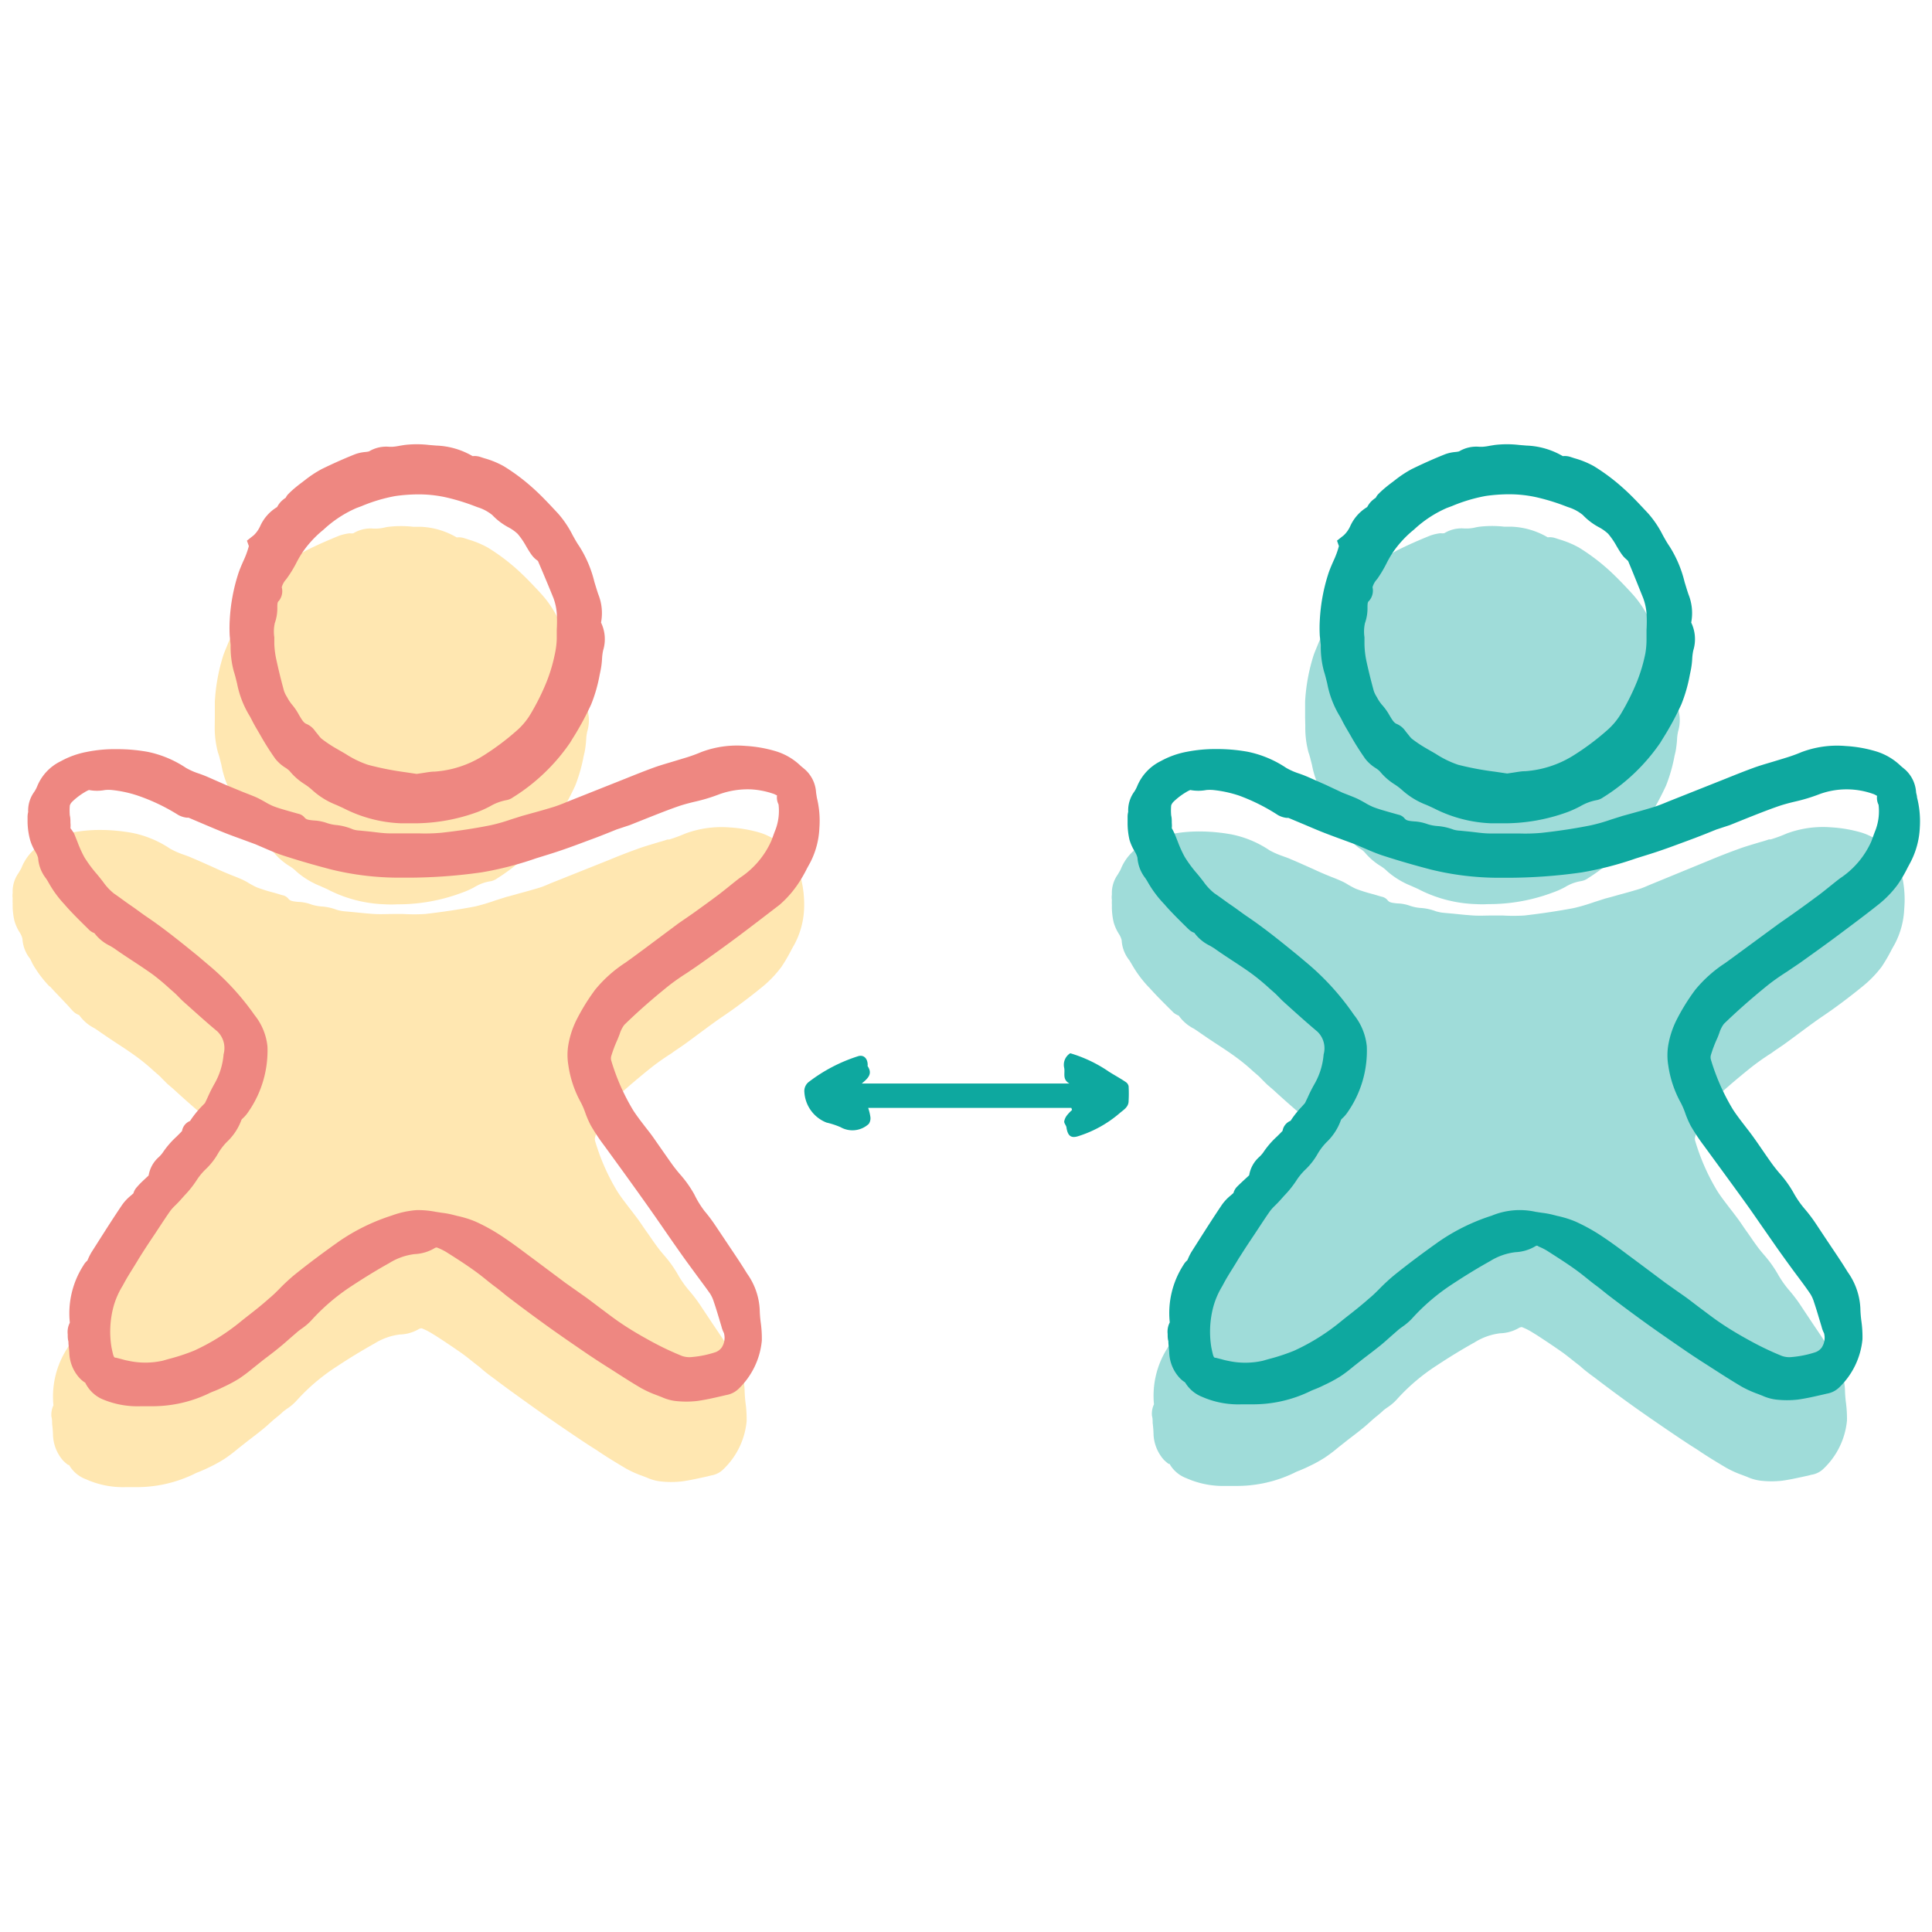
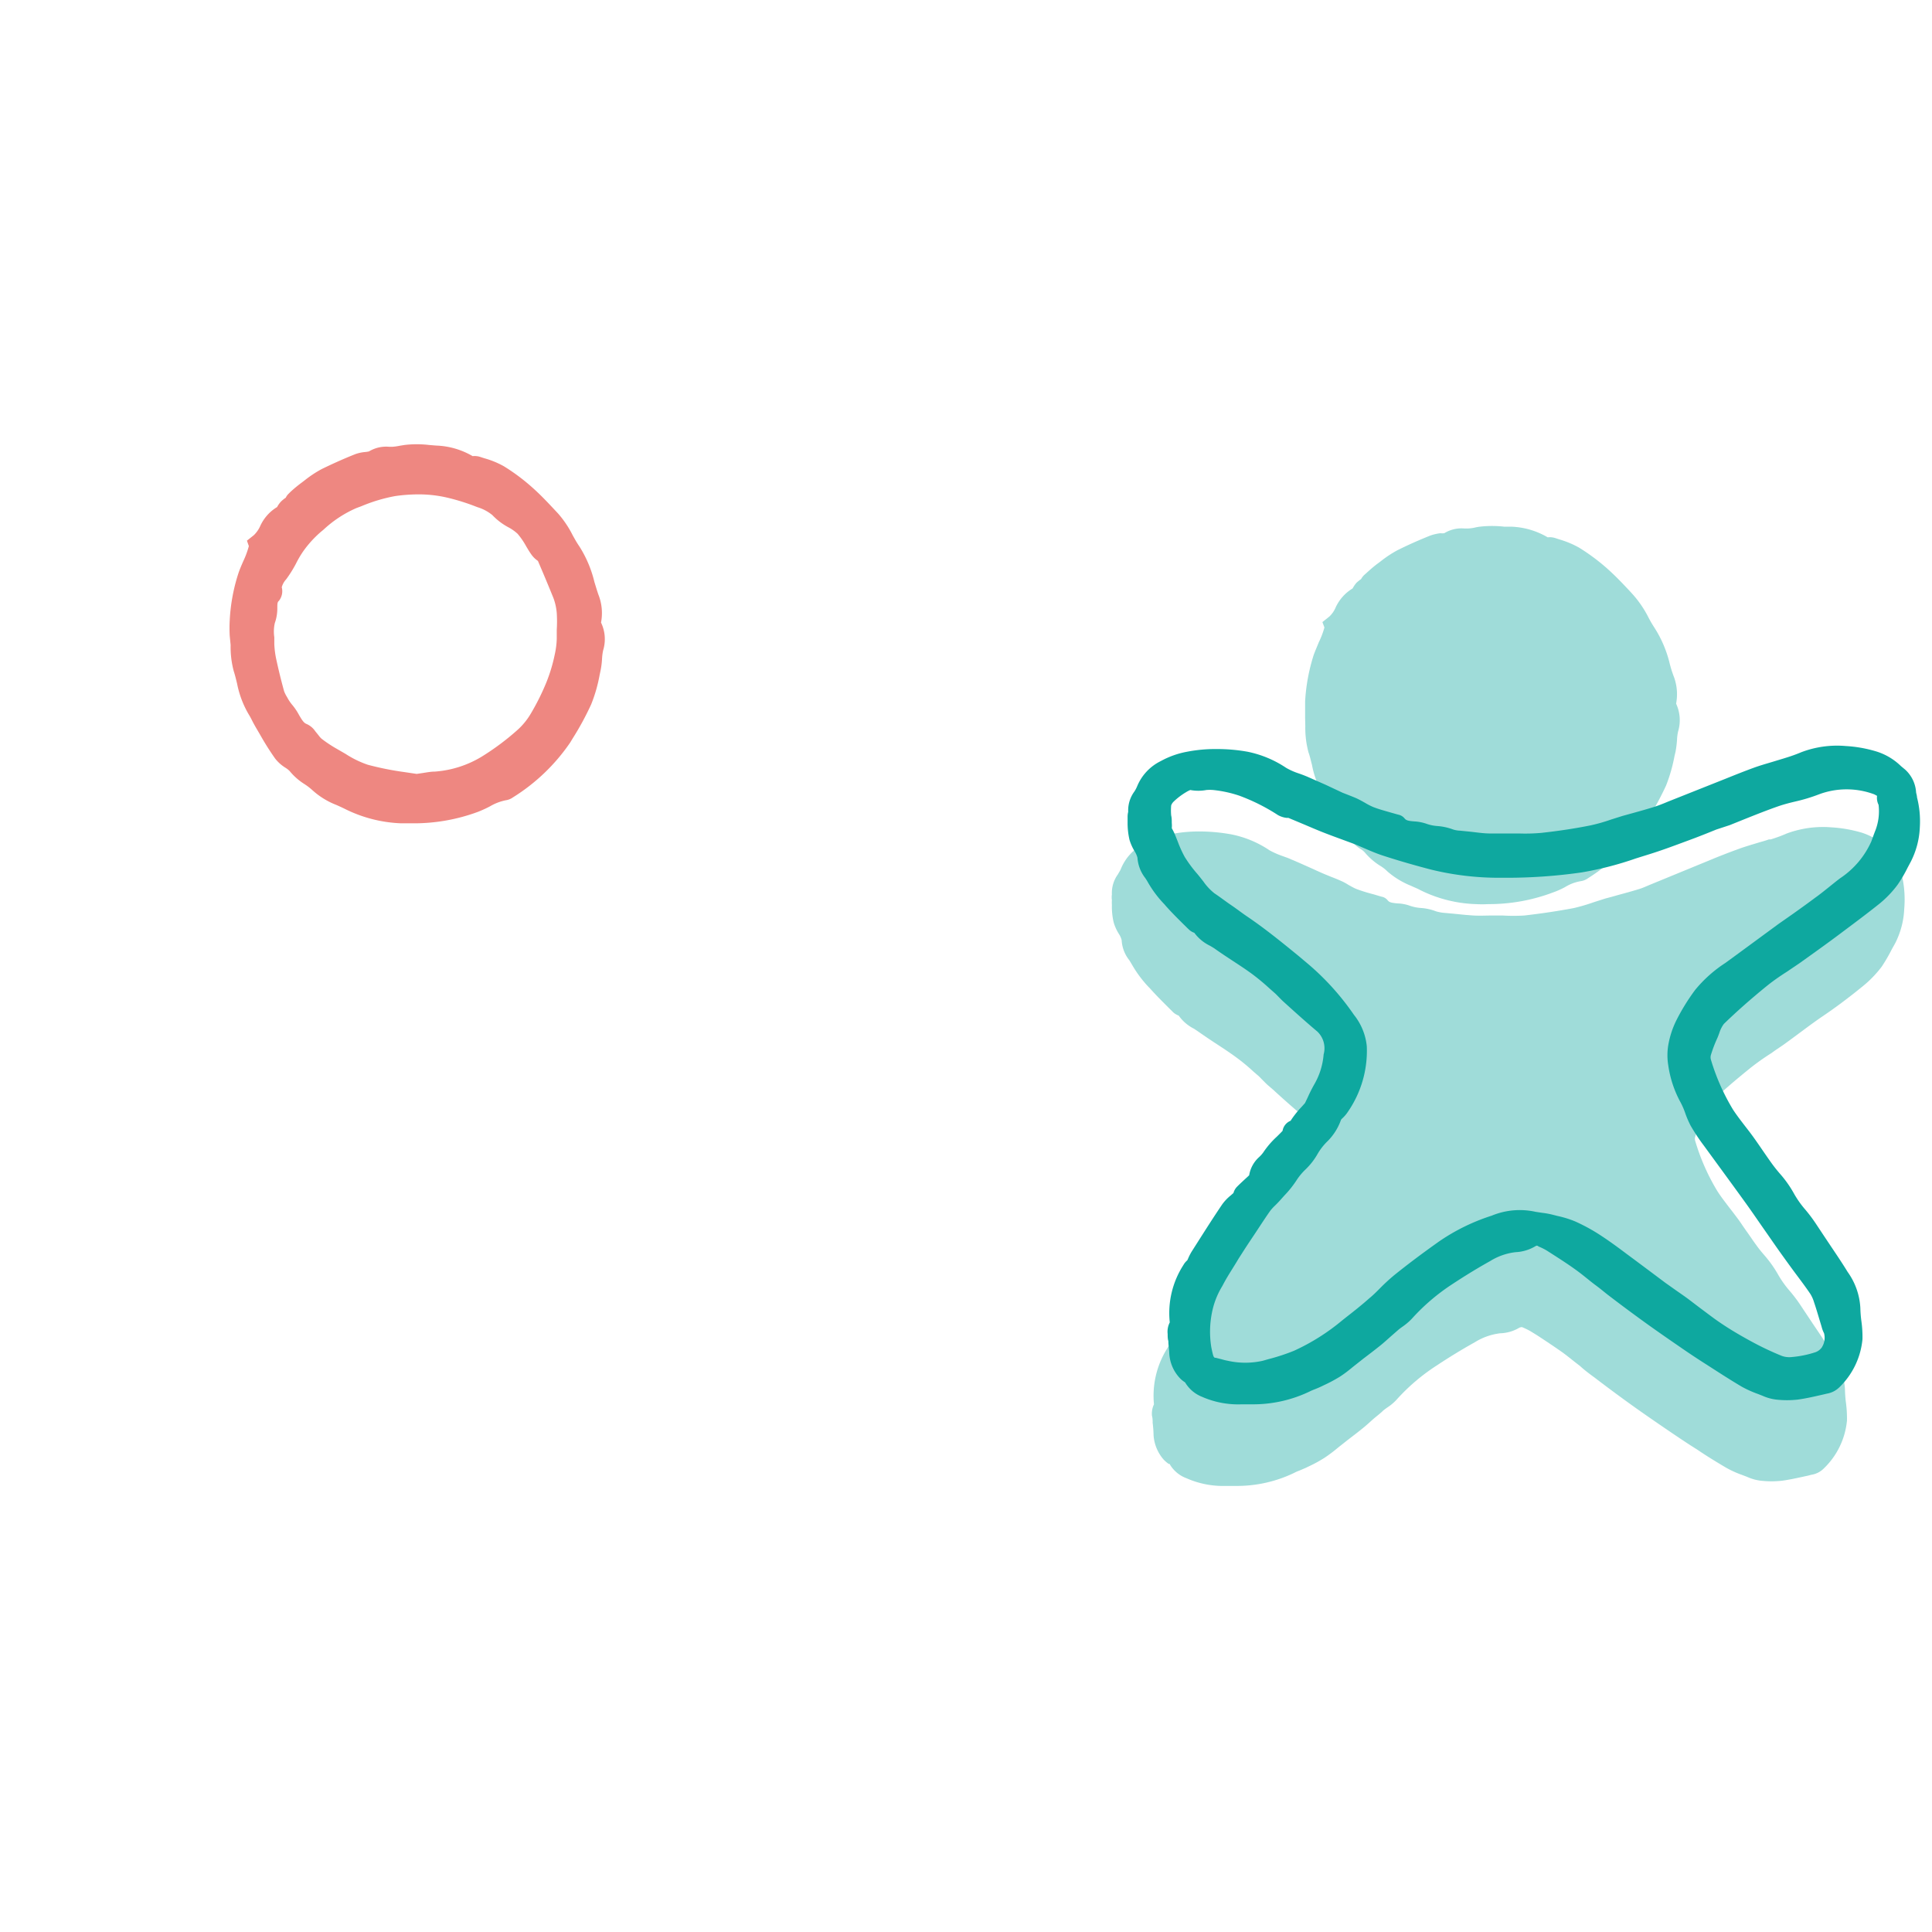
<svg xmlns="http://www.w3.org/2000/svg" id="Layer_1" data-name="Layer 1" viewBox="0 0 192 192">
  <defs>
    <style>.cls-1{fill:#ffcc5c;opacity:0.48;}.cls-2{fill:#ee8781;}.cls-3{opacity:0.4;}.cls-4{fill:#0ea89f;}</style>
  </defs>
  <title>Artboard 25 copy 3</title>
-   <path class="cls-1" d="M21.35,71.3c0-.5,0-1,0-1.56a18.49,18.49,0,0,1,.86-4.67c.16-.43.34-.84.5-1.24a8.48,8.48,0,0,0,.56-1.47l-.2-.54.68-.54a2.64,2.64,0,0,0,.63-.9A4.3,4.3,0,0,1,26,58.49a3.11,3.11,0,0,1,.38-.56,5.91,5.91,0,0,1,.47-.38,1.49,1.49,0,0,1,.32-.41c.38-.34.84-.77,1.33-1.13l.27-.2a11.29,11.29,0,0,1,1.67-1.11c1-.5,2-.95,3.29-1.47a4.89,4.89,0,0,1,1-.23,1.63,1.63,0,0,0,.38,0,3.29,3.29,0,0,1,2-.47h.34a3.72,3.72,0,0,0,.7-.09,3.82,3.82,0,0,1,.5-.09,10.74,10.74,0,0,1,2.41,0c.25,0,.5,0,.72,0a7.7,7.7,0,0,1,3.61,1.06,1.73,1.73,0,0,1,.74.07l.43.14a9.36,9.36,0,0,1,1.94.81,20.32,20.32,0,0,1,2.8,2.08c.81.72,1.56,1.51,2.28,2.28l.29.32a10.65,10.65,0,0,1,1.47,2.14A11.3,11.3,0,0,0,56,62.39a11.62,11.62,0,0,1,1.51,3.52,11.3,11.3,0,0,0,.38,1.24,5,5,0,0,1,.27,2.8,3.88,3.88,0,0,1,.2,2.75,4.65,4.65,0,0,0-.11.86,10.9,10.9,0,0,1-.14,1.13l-.11.47a15.91,15.91,0,0,1-.84,2.93,28.71,28.71,0,0,1-1.85,3.39l-.25.38a19.47,19.47,0,0,1-5.66,5.44,1.66,1.66,0,0,1-.72.29,4.29,4.29,0,0,0-1.56.59,8.37,8.37,0,0,1-1.22.54,18,18,0,0,1-6.41,1.15,11,11,0,0,1-1.22,0,13.32,13.32,0,0,1-5.55-1.4c-.29-.16-.59-.27-.88-.41a8.27,8.27,0,0,1-2.35-1.42,3.83,3.83,0,0,0-.79-.61,6.53,6.53,0,0,1-1.49-1.31,1.87,1.87,0,0,0-.43-.34,4.12,4.12,0,0,1-1-.9c-.56-.77-1-1.58-1.51-2.37l-.45-.77-.34-.63c-.11-.2-.2-.41-.34-.61A9.22,9.22,0,0,1,22,76c-.11-.41-.2-.84-.34-1.22a9.39,9.39,0,0,1-.32-2.6Z" />
-   <path class="cls-1" d="M79.91,90.33a8.26,8.26,0,0,1-.9,3.41l-.34.61a16.78,16.78,0,0,1-1,1.72A11.1,11.1,0,0,1,75.85,98c-1.35,1.11-2.8,2.19-4,3s-2.6,1.9-3.88,2.82c-.41.29-.84.56-1.24.86a24.25,24.25,0,0,0-2.08,1.47c-1.56,1.26-3,2.48-4.22,3.72a2.93,2.93,0,0,0-.45.93c-.07.18-.14.36-.2.52a9.83,9.83,0,0,0-.63,1.67.7.7,0,0,0,0,.43,21.14,21.14,0,0,0,2.21,5c.36.56.77,1.08,1.2,1.65.27.34.54.7.81,1.06s.59.86.9,1.29.65.95,1,1.42c.23.32.47.61.72.9a11.7,11.7,0,0,1,1.42,2,10.21,10.21,0,0,0,1.13,1.58,15.16,15.16,0,0,1,1,1.31c.45.68.9,1.35,1.33,2,.65.95,1.29,1.92,1.9,2.89A6.83,6.83,0,0,1,74,138.15a12.36,12.36,0,0,0,.09,1.26,12,12,0,0,1,.11,1.83,7.58,7.58,0,0,1-2.3,4.76,2.19,2.19,0,0,1-1.24.63l-.34.09c-.84.18-1.69.38-2.55.5a9.47,9.47,0,0,1-2.14,0,4.56,4.56,0,0,1-1.35-.38l-.47-.18a10,10,0,0,1-1.6-.72c-1-.59-2-1.2-2.89-1.81l-.68-.43c-.77-.5-1.51-1-2.26-1.51-1.26-.86-2.44-1.67-3.61-2.51S50.3,137.92,49.1,137c-.5-.36-1-.74-1.42-1.13-.63-.47-1.24-1-1.87-1.44s-1.62-1.11-2.41-1.62l-.52-.32a5.88,5.88,0,0,0-.84-.43c-.14-.07-.18-.07-.38,0a3.93,3.93,0,0,1-1.92.56,6.18,6.18,0,0,0-2.53.9c-1.22.68-2.44,1.42-3.77,2.3a19.74,19.74,0,0,0-4,3.41,4.89,4.89,0,0,1-.95.79c-.14.11-.29.2-.43.34s-.47.41-.72.61-.7.63-1.06.93c-.54.45-1.11.88-1.67,1.31l-1,.79a14.37,14.37,0,0,1-1.33,1,13.59,13.59,0,0,1-1.58.86l-.29.14-.63.27a3.6,3.6,0,0,0-.52.23,13.11,13.11,0,0,1-5.66,1.29l-1.11,0A9,9,0,0,1,8.53,147a3.21,3.21,0,0,1-1.67-1.42s-.07,0-.09,0a3.67,3.67,0,0,1-.5-.43,4.08,4.08,0,0,1-1-2.44,11.07,11.07,0,0,0-.09-1.2c0-.23,0-.47-.07-.72a2.18,2.18,0,0,1,.2-1.13A8.83,8.83,0,0,1,6.68,134a1.81,1.81,0,0,1,.36-.47l.09-.16a6.68,6.68,0,0,1,.34-.7l.5-.77c.81-1.29,1.67-2.64,2.55-3.93a4.12,4.12,0,0,1,.86-.9,2.56,2.56,0,0,0,.25-.25,1.6,1.6,0,0,1,.36-.61c.34-.34.7-.68,1.06-1l.16-.14a3,3,0,0,1,1-1.81,6,6,0,0,0,.41-.45A8.35,8.35,0,0,1,16,121.18a7.17,7.17,0,0,0,.59-.59v0a1.29,1.29,0,0,1,.81-1s0,0,0,0l.09-.18a11.15,11.15,0,0,1,1-1.22l.34-.36c.09-.18.16-.36.25-.54.23-.47.45-.95.72-1.42a7.15,7.15,0,0,0,.88-2.89,2.23,2.23,0,0,0-.63-2.26c-.95-.81-1.87-1.62-2.78-2.46l-.65-.56-.47-.47c-.11-.11-.23-.25-.36-.36l-.52-.45a18.6,18.6,0,0,0-1.67-1.38c-.61-.45-1.26-.88-1.92-1.31s-1.22-.81-1.81-1.22l-.47-.32a4.12,4.12,0,0,1-1.53-1.31,1.69,1.69,0,0,1-.54-.32l-.14-.14C6.47,99.6,5.71,98.86,5,98.07L4.89,98a11.51,11.51,0,0,1-1.65-2.21L3,95.29a3.5,3.5,0,0,1-.77-2,2,2,0,0,0-.29-.65,4.54,4.54,0,0,1-.5-1.11,6.7,6.7,0,0,1-.18-1.74,3.65,3.65,0,0,1,0-.5,1.78,1.78,0,0,1,0-.54.08.08,0,0,1,0,0,3.15,3.15,0,0,1,.59-2c.11-.2.23-.38.29-.52a4.85,4.85,0,0,1,2.35-2.55,8.91,8.91,0,0,1,2.62-.93,14.59,14.59,0,0,1,2.93-.27,18,18,0,0,1,3.09.29,10.4,10.4,0,0,1,3.79,1.58,8.19,8.19,0,0,0,1.26.56c.29.11.59.2.88.34.61.25,1.2.52,1.81.79s1.08.5,1.62.72l.61.25c.29.11.59.23.88.36a5,5,0,0,1,.77.41c.29.16.56.32.84.43a16.61,16.61,0,0,0,1.69.52l.77.23a1,1,0,0,1,.63.38c.16.18.34.23.95.29a4,4,0,0,1,1.29.25,4.23,4.23,0,0,0,1,.2,5.24,5.24,0,0,1,1.56.34,4.29,4.29,0,0,0,.7.14l1,.09c.68.07,1.35.14,2,.18s1.31,0,2.05,0h.84a17.43,17.43,0,0,0,2.19,0c1.74-.2,3.39-.45,4.92-.74a19.35,19.35,0,0,0,2-.59l1.13-.36c.43-.11.86-.23,1.31-.36.61-.16,1.24-.34,1.85-.52s.9-.34,1.35-.52l5.71-2.28q1.39-.58,2.78-1.08c.61-.23,1.26-.41,1.9-.61.36-.11.74-.2,1.11-.34l.18,0a14.8,14.8,0,0,0,1.6-.59,10.34,10.34,0,0,1,4.42-.61,13.55,13.55,0,0,1,3,.52,6.31,6.31,0,0,1,2.48,1.47l.41.36a3.3,3.3,0,0,1,1.11,2.26,3.22,3.22,0,0,0,.09.5A10.71,10.71,0,0,1,79.91,90.33Z" />
-   <path class="cls-2" d="M81.1,78.75A3.33,3.33,0,0,0,80,76.47l-.42-.35a6.09,6.09,0,0,0-2.47-1.46,13,13,0,0,0-3-.53,10,10,0,0,0-4.42.61,15.82,15.82,0,0,1-1.61.58l-.17.05-1.12.34c-.63.19-1.27.37-1.89.6-.93.34-1.85.71-2.77,1.08l-5.71,2.27c-.45.19-.9.37-1.36.52-.62.19-1.24.37-1.86.54l-1.3.36-1.14.36a17.1,17.1,0,0,1-2,.57c-1.53.31-3.18.56-4.91.75a17.79,17.79,0,0,1-2.21.06h-.83c-.73,0-1.39,0-2.05,0s-1.35-.11-2-.18l-1-.1a2.48,2.48,0,0,1-.69-.12A5.64,5.64,0,0,0,33.51,82a4.08,4.08,0,0,1-1-.2,4.44,4.44,0,0,0-1.29-.26c-.6-.05-.79-.1-.95-.29a1.07,1.07,0,0,0-.63-.38l-.78-.22c-.59-.17-1.15-.32-1.69-.53a6.23,6.23,0,0,1-.84-.43c-.25-.14-.5-.28-.75-.4s-.59-.25-.89-.37l-.59-.23L22.43,78l-1.82-.8c-.28-.12-.57-.23-.86-.33a6.67,6.67,0,0,1-1.27-.56,10.71,10.71,0,0,0-3.79-1.59,17,17,0,0,0-3.11-.27,13.89,13.89,0,0,0-2.94.27,8.63,8.63,0,0,0-2.6.93,4.77,4.77,0,0,0-2.36,2.53,3,3,0,0,1-.28.52,3.15,3.15,0,0,0-.6,2v0a2,2,0,0,0-.06.55c0,.16,0,.33,0,.5A7.34,7.34,0,0,0,3,83.5a4.93,4.93,0,0,0,.49,1.1,2.36,2.36,0,0,1,.3.67,3.68,3.68,0,0,0,.76,2,4.65,4.65,0,0,1,.27.43A10.92,10.92,0,0,0,6.43,89.9l.1.12c.71.8,1.48,1.55,2.22,2.28l.11.11a1.39,1.39,0,0,0,.52.32A4.22,4.22,0,0,0,10.94,94c.16.1.33.19.48.3.59.42,1.2.82,1.81,1.22s1.29.85,1.92,1.3a21.59,21.59,0,0,1,1.67,1.39l.51.45c.13.11.25.24.37.36s.3.31.46.46l.65.58c.92.82,1.84,1.65,2.79,2.44a2.3,2.3,0,0,1,.62,2.27,7,7,0,0,1-.87,2.87,15.21,15.21,0,0,0-.72,1.43l-.26.55L20,110a9.94,9.94,0,0,0-1,1.23l-.11.17,0,0a1.29,1.29,0,0,0-.8,1v0c-.18.2-.38.39-.57.58a8.66,8.66,0,0,0-1.35,1.57,3,3,0,0,1-.4.45,3.1,3.1,0,0,0-1,1.82l-.16.15c-.35.33-.71.65-1,1a1.43,1.43,0,0,0-.35.62l-.26.23a4.62,4.62,0,0,0-.85.9c-.88,1.3-1.73,2.64-2.55,3.93l-.49.77a5.36,5.36,0,0,0-.35.68l-.08.18a1.66,1.66,0,0,0-.38.46,8.82,8.82,0,0,0-1.36,5.71,2,2,0,0,0-.21,1.14c0,.24,0,.49.07.73,0,.4.08.8.09,1.19a3.9,3.9,0,0,0,1,2.42,2.57,2.57,0,0,0,.5.43l.08.05A3.44,3.44,0,0,0,10.06,139a8.94,8.94,0,0,0,3.94.75l1.09,0a13,13,0,0,0,5.66-1.27c.17-.09.35-.16.53-.23s.42-.17.63-.27l.29-.14a14.58,14.58,0,0,0,1.57-.84,16.46,16.46,0,0,0,1.33-1l1-.8c.56-.43,1.13-.85,1.67-1.3.36-.29.71-.6,1.06-.91l.73-.63c.13-.11.28-.22.42-.32a5.82,5.82,0,0,0,.94-.8,20.44,20.44,0,0,1,4-3.42c1.32-.87,2.55-1.62,3.77-2.3a6.11,6.11,0,0,1,2.53-.89,4.2,4.2,0,0,0,1.92-.56c.19-.12.25-.11.39-.05a5.56,5.56,0,0,1,.84.42l.49.31c.82.52,1.66,1.07,2.44,1.64s1.25,1,1.86,1.45.94.76,1.42,1.12q1.82,1.39,3.68,2.73c1.19.86,2.4,1.69,3.61,2.52q1.12.77,2.27,1.5l.68.43c.93.6,1.89,1.22,2.88,1.8a10.75,10.75,0,0,0,1.62.73l.46.18a4.6,4.6,0,0,0,1.35.38,9.62,9.62,0,0,0,2.14,0c.87-.12,1.73-.32,2.55-.51l.34-.08a2.33,2.33,0,0,0,1.26-.64,7.63,7.63,0,0,0,2.29-4.77,11.37,11.37,0,0,0-.11-1.81,11.75,11.75,0,0,1-.1-1.27,6.73,6.73,0,0,0-1.26-3.59c-.61-1-1.24-1.92-1.88-2.88-.45-.67-.9-1.35-1.34-2a14.89,14.89,0,0,0-1-1.32A9.65,9.65,0,0,1,69,118.7a11.13,11.13,0,0,0-1.42-2c-.25-.29-.49-.59-.72-.9-.34-.47-.67-.95-1-1.42s-.6-.86-.9-1.29-.53-.71-.81-1.07c-.43-.56-.84-1.09-1.2-1.64a21.25,21.25,0,0,1-2.21-5,.81.81,0,0,1,0-.41,13.14,13.14,0,0,1,.63-1.67c.07-.17.14-.35.21-.53a3,3,0,0,1,.46-.92c1.27-1.24,2.65-2.46,4.22-3.73.64-.52,1.33-1,2.07-1.47.41-.28.83-.56,1.24-.85,1.31-.93,2.61-1.86,3.89-2.82s2.63-2,4-3.05A10.48,10.48,0,0,0,79.2,88a13.33,13.33,0,0,0,1-1.7l.34-.62a8.25,8.25,0,0,0,.89-3.4,9.56,9.56,0,0,0-.25-3C81.15,79.08,81.12,78.91,81.1,78.75Zm-9.34,55.11a1.35,1.35,0,0,1-.63.51,10.22,10.22,0,0,1-2.36.49,2.23,2.23,0,0,1-1-.11,29.18,29.18,0,0,1-3-1.42c-1.2-.65-2.22-1.26-3.1-1.86-.67-.45-1.3-.94-2-1.46l-1.22-.92c-.38-.28-.78-.55-1.17-.83l-1.09-.77-1.66-1.24-1.47-1.1-.69-.51c-.81-.61-1.65-1.23-2.53-1.81a18.25,18.25,0,0,0-2.63-1.45,10.12,10.12,0,0,0-1.75-.54l-.51-.13a8,8,0,0,0-1-.18l-.65-.1a9,9,0,0,0-1.9-.17,9.06,9.06,0,0,0-2.47.54,19.9,19.9,0,0,0-5.23,2.56c-1.65,1.17-3.12,2.27-4.47,3.36a18.85,18.85,0,0,0-1.49,1.39c-.32.32-.63.63-1,.93-.72.65-1.5,1.26-2.26,1.85l-.43.34a21.1,21.1,0,0,1-4.77,3,20.11,20.11,0,0,1-2.53.83l-.56.16a7.92,7.92,0,0,1-3.49,0,5.18,5.18,0,0,1-.58-.14l-.58-.15c-.21,0-.25-.05-.41-.8l-.05-.24a9.61,9.61,0,0,1,.19-4,8,8,0,0,1,.91-2.1l.16-.29c.44-.82,1-1.64,1.46-2.43l.29-.46c.41-.65.83-1.28,1.26-1.92l.6-.91c.33-.5.66-1,1-1.48a4.86,4.86,0,0,1,.48-.52c.17-.17.33-.33.49-.51l.42-.47a10.2,10.2,0,0,0,1.28-1.63,6.22,6.22,0,0,1,.85-1,6.73,6.73,0,0,0,1.2-1.54,5.85,5.85,0,0,1,.88-1.15A5.67,5.67,0,0,0,24,111.28a1.31,1.31,0,0,1,.17-.18,3.27,3.27,0,0,0,.47-.55A10.67,10.67,0,0,0,26.58,104a5.92,5.92,0,0,0-1.28-3.12,25.71,25.71,0,0,0-4.66-5.05l-1-.85c-1.63-1.32-3.31-2.69-5.09-3.89-.53-.36-1-.73-1.56-1.11s-1.1-.8-1.66-1.18a5.51,5.51,0,0,1-1.09-1.17l-.37-.47-.23-.28a12.72,12.72,0,0,1-1.26-1.7,11.34,11.34,0,0,1-.68-1.51c-.12-.29-.23-.59-.36-.88A4.89,4.89,0,0,0,7,82.31a2.72,2.72,0,0,0,0-.53c0-.25,0-.49-.06-.74a5.58,5.58,0,0,1,0-1,1,1,0,0,1,.25-.38,6.62,6.62,0,0,1,1.24-.94,2.59,2.59,0,0,1,.41-.21,4.24,4.24,0,0,0,1.6,0,3.6,3.6,0,0,1,.67,0,11.93,11.93,0,0,1,2.59.56,19.33,19.33,0,0,1,4,1.91,2.3,2.3,0,0,0,.86.28l.18,0,1.6.68c.66.28,1.32.56,2,.83s1.14.43,1.71.64l1.33.49,1,.43c.58.25,1.19.51,1.82.71,1.39.45,2.92.9,4.68,1.36a28.39,28.39,0,0,0,7.09.82,52.08,52.08,0,0,0,7.91-.53,33.1,33.1,0,0,0,5.39-1.39l1.29-.4c1.33-.41,2.65-.9,3.92-1.38l.68-.25c.71-.27,1.41-.55,2.12-.84L62.58,82l1.33-.53c1.16-.46,2.35-.94,3.53-1.35.53-.18,1.07-.32,1.66-.46a16.81,16.81,0,0,0,2.34-.71,8.34,8.34,0,0,1,3.27-.5,8.24,8.24,0,0,1,2.22.46l.29.14a1.53,1.53,0,0,0,.15.89,5.35,5.35,0,0,1-.3,2.51c-.09.22-.17.44-.25.66s-.11.31-.17.46a8.59,8.59,0,0,1-3.11,3.66c-.41.31-.8.63-1.2.95s-.86.69-1.29,1c-.72.54-1.45,1.06-2.17,1.58l-1.45,1L64,94.32l-1.18.87-.67.48a13.07,13.07,0,0,0-3,2.68,20.74,20.74,0,0,0-1.89,3.07,9,9,0,0,0-.78,2.42,6.11,6.11,0,0,0,0,2,10.82,10.82,0,0,0,1.25,3.73,7.58,7.58,0,0,1,.43,1,9.41,9.41,0,0,0,.55,1.27,19.27,19.27,0,0,0,1.33,2l.27.37,1.67,2.3c.72,1,1.44,2,2.15,3s1.26,1.79,1.88,2.69,1.15,1.66,1.73,2.48c.45.64.92,1.27,1.38,1.9s1,1.34,1.46,2a3.33,3.33,0,0,1,.36.8c.18.52.34,1.05.5,1.58l.26.87a2.86,2.86,0,0,0,.24.64A1.75,1.75,0,0,1,71.76,133.85Z" />
  <path class="cls-2" d="M22.92,64.11a9.24,9.24,0,0,0,.31,2.59c.13.4.23.82.33,1.23A9.73,9.73,0,0,0,24.72,71c.12.19.23.4.33.6s.22.42.34.63l.45.77a27.37,27.37,0,0,0,1.5,2.38,3.88,3.88,0,0,0,1,.9,2.41,2.41,0,0,1,.44.34,6.07,6.07,0,0,0,1.49,1.31,5.94,5.94,0,0,1,.79.61A7.66,7.66,0,0,0,33.44,80c.29.13.58.26.86.4a13.61,13.61,0,0,0,5.57,1.42q.61,0,1.21,0a18.32,18.32,0,0,0,6.42-1.14,11.63,11.63,0,0,0,1.2-.55,5.05,5.05,0,0,1,1.56-.6,1.63,1.63,0,0,0,.72-.29,19.11,19.11,0,0,0,5.68-5.44l.23-.38A28.64,28.64,0,0,0,58.75,70a15,15,0,0,0,.84-2.92l.1-.48a7.94,7.94,0,0,0,.14-1.12,5.17,5.17,0,0,1,.11-.85,3.8,3.8,0,0,0-.21-2.76,5,5,0,0,0-.27-2.8c-.14-.41-.26-.82-.39-1.24a11.67,11.67,0,0,0-1.5-3.54c-.25-.36-.46-.74-.67-1.12a10.13,10.13,0,0,0-1.45-2.15l-.3-.32c-.72-.77-1.46-1.56-2.28-2.28a19.87,19.87,0,0,0-2.79-2.08,8.75,8.75,0,0,0-1.95-.8l-.43-.14a1.82,1.82,0,0,0-.73-.07,7.67,7.67,0,0,0-3.62-1.05l-.72-.06a10.39,10.39,0,0,0-2.42,0l-.5.08a5.1,5.1,0,0,1-.71.1h-.33a3.31,3.31,0,0,0-2,.46,2.5,2.5,0,0,1-.38.06,3.9,3.9,0,0,0-1,.22c-1.28.51-2.34,1-3.31,1.47a11.36,11.36,0,0,0-1.67,1.1l-.26.2c-.5.37-1,.78-1.35,1.14a1.24,1.24,0,0,0-.3.41,3.27,3.27,0,0,0-.47.38,2.37,2.37,0,0,0-.39.55,4.25,4.25,0,0,0-1.69,1.91,2.88,2.88,0,0,1-.63.89l-.68.54.19.54a8.74,8.74,0,0,1-.54,1.47c-.18.41-.36.82-.5,1.24a18,18,0,0,0-.86,4.67,13.65,13.65,0,0,0,0,1.54Zm30.54-8.36C54,57,54.5,58.2,55,59.43a5.71,5.71,0,0,1,.33,1.49,13.25,13.25,0,0,1,0,1.67l0,.89A8.21,8.21,0,0,1,55.14,65a16.16,16.16,0,0,1-.82,2.76,23.32,23.32,0,0,1-1.57,3.16,6.83,6.83,0,0,1-1.4,1.69,25.34,25.34,0,0,1-3.47,2.58,10.43,10.43,0,0,1-4.66,1.49c-.4,0-.8.08-1.2.14l-.61.09-1.21-.18A29.63,29.63,0,0,1,36.55,76a9.81,9.81,0,0,1-2.21-1.08l-.9-.52a12.53,12.53,0,0,1-1.5-1,2.22,2.22,0,0,1-.27-.31l-.34-.42a2,2,0,0,0-.86-.72c-.29-.11-.46-.4-.75-.89A5.82,5.82,0,0,0,29,70a4.29,4.29,0,0,1-.47-.72,3.06,3.06,0,0,1-.3-.6c-.31-1.13-.55-2.12-.74-3A9,9,0,0,1,27.26,64c0-.22,0-.45,0-.67a3.85,3.85,0,0,1,.05-1.41,4.34,4.34,0,0,0,.25-1.43c0-.46,0-.66.15-.77A1.54,1.54,0,0,0,28,58.36a1.91,1.91,0,0,1,.44-.79l.08-.11A12,12,0,0,0,29.42,56a10.14,10.14,0,0,1,.69-1.18,10.73,10.73,0,0,1,1.82-2l.23-.19a11.5,11.5,0,0,1,3.26-2.14l.51-.19a16.19,16.19,0,0,1,3.34-1,16.6,16.6,0,0,1,2.3-.17,12.49,12.49,0,0,1,2.94.34,21.18,21.18,0,0,1,2.8.88l.16.06a4.29,4.29,0,0,1,1.46.78,6.24,6.24,0,0,0,1.59,1.21,4.3,4.3,0,0,1,.92.65,7.27,7.27,0,0,1,.85,1.24c.15.25.3.51.47.75a2.56,2.56,0,0,0,.47.53Z" />
  <g class="cls-3">
    <path class="cls-4" d="M129.7,71.3c0-.5,0-1,0-1.56a18.49,18.49,0,0,1,.86-4.67c.16-.43.34-.84.5-1.24a8.48,8.48,0,0,0,.56-1.47l-.2-.54.68-.54a2.64,2.64,0,0,0,.63-.9,4.3,4.3,0,0,1,1.69-1.9,3.11,3.11,0,0,1,.38-.56,5.91,5.91,0,0,1,.47-.38,1.49,1.49,0,0,1,.32-.41c.38-.34.84-.77,1.33-1.13l.27-.2a11.29,11.29,0,0,1,1.67-1.11c1-.5,2-.95,3.29-1.47a4.89,4.89,0,0,1,1-.23,1.63,1.63,0,0,0,.38,0,3.29,3.29,0,0,1,2-.47h.34a3.72,3.72,0,0,0,.7-.09,3.82,3.82,0,0,1,.5-.09,10.74,10.74,0,0,1,2.41,0c.25,0,.5,0,.72,0a7.7,7.7,0,0,1,3.61,1.06,1.73,1.73,0,0,1,.74.07l.43.14a9.36,9.36,0,0,1,1.94.81,20.32,20.32,0,0,1,2.8,2.08c.81.72,1.56,1.51,2.28,2.28l.29.32a10.65,10.65,0,0,1,1.47,2.14,11.3,11.3,0,0,0,.65,1.13,11.62,11.62,0,0,1,1.51,3.52,11.3,11.3,0,0,0,.38,1.24,5,5,0,0,1,.27,2.8,3.88,3.88,0,0,1,.2,2.75,4.65,4.65,0,0,0-.11.86,10.9,10.9,0,0,1-.14,1.13l-.11.47a15.91,15.91,0,0,1-.84,2.93,28.71,28.71,0,0,1-1.85,3.39l-.25.38a19.47,19.47,0,0,1-5.66,5.44,1.66,1.66,0,0,1-.72.29,4.29,4.29,0,0,0-1.56.59,8.37,8.37,0,0,1-1.22.54,18,18,0,0,1-6.41,1.15,11,11,0,0,1-1.22,0,13.32,13.32,0,0,1-5.55-1.4c-.29-.16-.59-.27-.88-.41a8.27,8.27,0,0,1-2.35-1.42,3.83,3.83,0,0,0-.79-.61,6.53,6.53,0,0,1-1.49-1.31,1.87,1.87,0,0,0-.43-.34,4.12,4.12,0,0,1-1-.9c-.56-.77-1-1.58-1.51-2.37l-.45-.77-.34-.63c-.11-.2-.2-.41-.34-.61A9.22,9.22,0,0,1,130.38,76c-.11-.41-.2-.84-.34-1.22a9.39,9.39,0,0,1-.32-2.6Z" />
    <path class="cls-4" d="M189.24,90.33a8.26,8.26,0,0,1-.9,3.41l-.34.61a16.78,16.78,0,0,1-1,1.72,11.1,11.1,0,0,1-1.83,1.9c-1.35,1.11-2.8,2.19-4,3s-2.6,1.9-3.88,2.82c-.41.29-.84.56-1.24.86a24.25,24.25,0,0,0-2.08,1.47c-1.56,1.26-3,2.48-4.22,3.72a2.93,2.93,0,0,0-.45.93c-.07.18-.14.36-.2.52a9.83,9.83,0,0,0-.63,1.67.7.7,0,0,0,0,.43,21.14,21.14,0,0,0,2.21,5c.36.56.77,1.08,1.2,1.65.27.34.54.7.81,1.06s.59.86.9,1.29.65.95,1,1.42c.23.32.47.61.72.9a11.7,11.7,0,0,1,1.42,2,10.21,10.21,0,0,0,1.13,1.58,15.16,15.16,0,0,1,1,1.31c.45.68.9,1.35,1.33,2,.65.95,1.29,1.92,1.9,2.89a6.83,6.83,0,0,1,1.26,3.59,12.36,12.36,0,0,0,.09,1.26,12,12,0,0,1,.11,1.83,7.58,7.58,0,0,1-2.3,4.76,2.19,2.19,0,0,1-1.24.63l-.34.09c-.84.18-1.69.38-2.55.5a9.47,9.47,0,0,1-2.14,0,4.56,4.56,0,0,1-1.35-.38l-.47-.18a10,10,0,0,1-1.6-.72c-1-.59-2-1.2-2.89-1.81l-.68-.43c-.77-.5-1.51-1-2.26-1.51-1.26-.86-2.44-1.67-3.61-2.51s-2.48-1.81-3.68-2.73c-.5-.36-1-.74-1.42-1.13-.63-.47-1.24-1-1.87-1.44s-1.62-1.11-2.41-1.62l-.52-.32a5.88,5.88,0,0,0-.84-.43c-.14-.07-.18-.07-.38,0a3.93,3.93,0,0,1-1.92.56,6.18,6.18,0,0,0-2.53.9c-1.22.68-2.44,1.42-3.77,2.3a19.74,19.74,0,0,0-4,3.41,4.89,4.89,0,0,1-.95.79c-.14.11-.29.2-.43.34s-.47.41-.72.61-.7.63-1.06.93c-.54.45-1.11.88-1.67,1.31l-1,.79a14.37,14.37,0,0,1-1.33,1,13.59,13.59,0,0,1-1.58.86l-.29.14-.63.27a3.6,3.6,0,0,0-.52.23,13.11,13.11,0,0,1-5.66,1.29l-1.11,0a9,9,0,0,1-3.93-.77,3.21,3.21,0,0,1-1.67-1.42s-.07,0-.09,0a3.67,3.67,0,0,1-.5-.43,4.08,4.08,0,0,1-1-2.44,11.07,11.07,0,0,0-.09-1.2c0-.23,0-.47-.07-.72a2.18,2.18,0,0,1,.2-1.13A8.83,8.83,0,0,1,116,134a1.81,1.81,0,0,1,.36-.47l.09-.16a6.68,6.68,0,0,1,.34-.7l.5-.77c.81-1.29,1.67-2.64,2.55-3.93a4.12,4.12,0,0,1,.86-.9,2.56,2.56,0,0,0,.25-.25,1.6,1.6,0,0,1,.36-.61c.34-.34.7-.68,1.06-1l.16-.14a3,3,0,0,1,1-1.81,6,6,0,0,0,.41-.45,8.35,8.35,0,0,1,1.33-1.58,7.17,7.17,0,0,0,.59-.59v0a1.29,1.29,0,0,1,.81-1s0,0,0,0l.09-.18a11.15,11.15,0,0,1,1-1.22l.34-.36c.09-.18.16-.36.25-.54.23-.47.45-.95.72-1.42a7.15,7.15,0,0,0,.88-2.89,2.23,2.23,0,0,0-.63-2.26c-.95-.81-1.87-1.62-2.78-2.46l-.65-.56-.47-.47c-.11-.11-.23-.25-.36-.36l-.52-.45a18.6,18.6,0,0,0-1.67-1.38c-.61-.45-1.26-.88-1.92-1.31s-1.22-.81-1.81-1.22l-.47-.32a4.12,4.12,0,0,1-1.53-1.31,1.69,1.69,0,0,1-.54-.32l-.14-.14c-.72-.72-1.49-1.47-2.19-2.26l-.11-.11a11.51,11.51,0,0,1-1.65-2.21l-.27-.45a3.5,3.5,0,0,1-.77-2,2,2,0,0,0-.29-.65,4.54,4.54,0,0,1-.5-1.11,6.7,6.7,0,0,1-.18-1.74,3.65,3.65,0,0,1,0-.5,1.78,1.78,0,0,1,0-.54.08.08,0,0,1,0,0,3.15,3.15,0,0,1,.59-2c.11-.2.23-.38.29-.52a4.85,4.85,0,0,1,2.35-2.55,8.91,8.91,0,0,1,2.62-.93,14.59,14.59,0,0,1,2.93-.27,18,18,0,0,1,3.09.29,10.4,10.4,0,0,1,3.79,1.58,8.19,8.19,0,0,0,1.26.56c.29.11.59.2.88.34.61.25,1.2.52,1.81.79s1.08.5,1.62.72l.61.25c.29.11.59.23.88.36a5,5,0,0,1,.77.41c.29.16.56.32.84.43a16.61,16.61,0,0,0,1.69.52l.77.23a1,1,0,0,1,.63.38c.16.18.34.23.95.29a4,4,0,0,1,1.29.25,4.23,4.23,0,0,0,1,.2,5.24,5.24,0,0,1,1.56.34,4.29,4.29,0,0,0,.7.14l1,.09c.68.07,1.35.14,2,.18s1.31,0,2.05,0h.84a17.43,17.43,0,0,0,2.19,0c1.74-.2,3.39-.45,4.92-.74a19.35,19.35,0,0,0,2-.59l1.13-.36c.43-.11.86-.23,1.31-.36.61-.16,1.24-.34,1.85-.52s.9-.34,1.35-.52L170,85.45q1.39-.58,2.78-1.08c.61-.23,1.26-.41,1.9-.61.36-.11.74-.2,1.11-.34l.18,0a14.8,14.8,0,0,0,1.6-.59,10.34,10.34,0,0,1,4.42-.61,13.55,13.55,0,0,1,3,.52,6.31,6.31,0,0,1,2.48,1.47l.41.36a3.3,3.3,0,0,1,1.11,2.26,3.22,3.22,0,0,0,.09.5A10.71,10.71,0,0,1,189.24,90.33Z" />
  </g>
  <path class="cls-4" d="M190.51,79.24c0-.16-.06-.32-.09-.49a3.33,3.33,0,0,0-1.09-2.27l-.42-.35a6.07,6.07,0,0,0-2.47-1.46,13,13,0,0,0-3-.53,10,10,0,0,0-4.42.61,16,16,0,0,1-1.62.58l-.16.05-1.12.34c-.63.19-1.27.37-1.89.6-.93.34-1.85.71-2.77,1.08l-5.71,2.27c-.45.19-.9.37-1.36.52-.62.19-1.24.37-1.86.54l-1.3.36-1.14.36a17.14,17.14,0,0,1-2,.57c-1.53.31-3.18.56-4.91.75a18,18,0,0,1-2.21.06h-.83c-.74,0-1.4,0-2.05,0s-1.35-.11-2-.18l-1-.1a2.47,2.47,0,0,1-.69-.12,5.65,5.65,0,0,0-1.57-.34,4.07,4.07,0,0,1-1-.2,4.44,4.44,0,0,0-1.29-.26c-.6-.05-.79-.1-.95-.29a1.07,1.07,0,0,0-.63-.38l-.78-.22c-.59-.17-1.15-.32-1.69-.53a6.17,6.17,0,0,1-.84-.43c-.25-.14-.5-.28-.75-.4s-.59-.25-.89-.37l-.59-.23L131.76,78l-1.81-.8c-.28-.12-.57-.23-.86-.33a6.66,6.66,0,0,1-1.27-.56A10.71,10.71,0,0,0,124,74.71a17,17,0,0,0-3.11-.27,14.59,14.59,0,0,0-2.94.27,8.63,8.63,0,0,0-2.6.93A4.84,4.84,0,0,0,113,78.16a3.07,3.07,0,0,1-.28.52,3.15,3.15,0,0,0-.6,2v0a2,2,0,0,0-.06.55c0,.16,0,.33,0,.5a7.34,7.34,0,0,0,.19,1.74,4.93,4.93,0,0,0,.49,1.1,2.36,2.36,0,0,1,.3.67,3.68,3.68,0,0,0,.76,2,4.6,4.6,0,0,1,.27.43,11,11,0,0,0,1.66,2.21l.1.12c.7.79,1.46,1.53,2.19,2.25l.15.14a1.39,1.39,0,0,0,.52.31A4.21,4.21,0,0,0,120.27,94c.16.1.33.19.48.3.59.42,1.2.82,1.81,1.22s1.3.85,1.92,1.31a21.68,21.68,0,0,1,1.67,1.39l.51.45c.13.11.25.24.37.36s.3.31.46.46l.64.58c.92.83,1.84,1.65,2.79,2.45a2.29,2.29,0,0,1,.62,2.27,7,7,0,0,1-.87,2.87,15,15,0,0,0-.72,1.42l-.26.54-.32.36a9.87,9.87,0,0,0-1,1.23l-.11.17,0,0a1.3,1.3,0,0,0-.8,1v0c-.18.2-.38.39-.57.58a8.59,8.59,0,0,0-1.35,1.57,3.07,3.07,0,0,1-.4.45,3.1,3.1,0,0,0-1,1.82l-.15.14c-.36.33-.72.66-1.06,1a1.42,1.42,0,0,0-.35.62l-.26.23a4.65,4.65,0,0,0-.86.9c-.88,1.3-1.73,2.64-2.55,3.93l-.49.77a5.42,5.42,0,0,0-.35.69l-.08.17a1.64,1.64,0,0,0-.38.46,8.81,8.81,0,0,0-1.36,5.71,2,2,0,0,0-.21,1.14c0,.24,0,.48.07.72,0,.4.08.8.09,1.2a3.89,3.89,0,0,0,1,2.42,2.47,2.47,0,0,0,.5.43l.08.06a3.41,3.41,0,0,0,1.67,1.42,8.94,8.94,0,0,0,3.94.75l1.09,0a13,13,0,0,0,5.66-1.27c.17-.09.35-.16.53-.23s.42-.17.63-.27l.29-.14a14.88,14.88,0,0,0,1.57-.84c.48-.31.91-.65,1.33-1l1-.79c.57-.43,1.13-.86,1.68-1.3.36-.29.71-.61,1.06-.92l.72-.63c.13-.11.28-.22.42-.32a5.82,5.82,0,0,0,.94-.8,20.42,20.42,0,0,1,4-3.42c1.32-.87,2.55-1.62,3.77-2.3a6.1,6.1,0,0,1,2.53-.89,4.21,4.21,0,0,0,1.92-.56c.19-.12.24-.11.38,0a5.6,5.6,0,0,1,.84.42l.5.32c.81.52,1.65,1.06,2.43,1.63s1.25,1,1.86,1.45.95.76,1.43,1.12q1.82,1.39,3.68,2.73c1.17.84,2.36,1.66,3.61,2.52q1.12.77,2.27,1.5l.67.43c.93.6,1.9,1.22,2.88,1.8a10.92,10.92,0,0,0,1.62.73l.46.18a4.61,4.61,0,0,0,1.36.38,9.62,9.62,0,0,0,2.14,0c.87-.12,1.72-.32,2.55-.51l.34-.08a2.33,2.33,0,0,0,1.25-.64,7.63,7.63,0,0,0,2.29-4.77,11.29,11.29,0,0,0-.11-1.82,11.71,11.71,0,0,1-.1-1.27,6.73,6.73,0,0,0-1.26-3.59c-.61-1-1.25-1.93-1.89-2.89-.45-.67-.89-1.34-1.33-2a15,15,0,0,0-1-1.32,9.65,9.65,0,0,1-1.12-1.59,11.13,11.13,0,0,0-1.42-2c-.25-.29-.49-.59-.72-.9-.34-.47-.67-.95-1-1.43s-.59-.86-.9-1.29-.53-.71-.81-1.07c-.43-.56-.84-1.09-1.2-1.64a21.27,21.27,0,0,1-2.21-5,.83.83,0,0,1,0-.41,12.82,12.82,0,0,1,.63-1.67c.08-.17.14-.35.21-.53a3,3,0,0,1,.46-.92c1.27-1.23,2.65-2.45,4.22-3.73.64-.52,1.33-1,2.07-1.47.41-.28.83-.56,1.24-.84,1.3-.93,2.61-1.86,3.89-2.82s2.62-1.95,4-3.05a10.47,10.47,0,0,0,1.83-1.9,13.27,13.27,0,0,0,1-1.7l.33-.62a8.22,8.22,0,0,0,.89-3.4A9.57,9.57,0,0,0,190.51,79.24Zm-9.43,54.62a1.35,1.35,0,0,1-.63.51,10.22,10.22,0,0,1-2.37.49,2.2,2.2,0,0,1-1-.11,29.46,29.46,0,0,1-3-1.42c-1.2-.65-2.22-1.26-3.1-1.86-.67-.45-1.31-.95-2-1.46l-1.21-.92c-.38-.28-.77-.55-1.16-.82l-1.1-.78-1.67-1.25-1.46-1.09-.69-.51c-.81-.61-1.65-1.23-2.53-1.81a18.2,18.2,0,0,0-2.63-1.45,10.18,10.18,0,0,0-1.75-.54l-.51-.13a8.09,8.09,0,0,0-1-.18l-.66-.1a7.27,7.27,0,0,0-4.36.38,19.92,19.92,0,0,0-5.23,2.56c-1.65,1.17-3.12,2.27-4.47,3.36a19,19,0,0,0-1.49,1.38c-.32.32-.63.63-1,.93-.72.64-1.5,1.26-2.26,1.85l-.44.35a21.06,21.06,0,0,1-4.77,3,19.94,19.94,0,0,1-2.53.83l-.56.16a7.92,7.92,0,0,1-3.49,0,5.22,5.22,0,0,1-.58-.14l-.59-.15c-.21,0-.25-.05-.41-.8l-.05-.24a9.62,9.62,0,0,1,.19-4,8,8,0,0,1,.9-2.09l.16-.3c.44-.82,1-1.64,1.46-2.43l.29-.45c.41-.65.83-1.28,1.26-1.92l.6-.91c.33-.5.66-1,1-1.48a4.82,4.82,0,0,1,.48-.52c.17-.17.34-.34.49-.51l.41-.46a10.27,10.27,0,0,0,1.29-1.63,6.18,6.18,0,0,1,.85-1,6.75,6.75,0,0,0,1.19-1.54,5.87,5.87,0,0,1,.88-1.15,5.65,5.65,0,0,0,1.44-2.23,1.39,1.39,0,0,1,.17-.18,3.25,3.25,0,0,0,.47-.55,10.67,10.67,0,0,0,1.92-6.58,5.92,5.92,0,0,0-1.28-3.12A25.68,25.68,0,0,0,130,95.8l-1-.84c-1.63-1.33-3.31-2.7-5.09-3.9-.53-.36-1-.73-1.56-1.11s-1.1-.8-1.67-1.18a5.52,5.52,0,0,1-1.09-1.17l-.37-.47-.23-.28a12.71,12.71,0,0,1-1.26-1.7,11.43,11.43,0,0,1-.68-1.5c-.12-.3-.23-.59-.36-.88a5,5,0,0,0-.24-.46,2.69,2.69,0,0,0,0-.53c0-.25,0-.49-.06-.74a5.54,5.54,0,0,1,0-1,1,1,0,0,1,.25-.38,6.71,6.71,0,0,1,1.24-.94,2.63,2.63,0,0,1,.41-.21,4.28,4.28,0,0,0,1.6,0,3.84,3.84,0,0,1,.67,0,11.9,11.9,0,0,1,2.59.56A19.26,19.26,0,0,1,127,81a2.3,2.3,0,0,0,.86.28l.18,0,1.6.67c.66.28,1.33.57,2,.83s1.14.43,1.71.64l1.33.49,1,.43c.58.25,1.19.51,1.82.71,1.39.45,2.92.9,4.68,1.36a28.39,28.39,0,0,0,7.09.82,52.49,52.49,0,0,0,7.91-.53,33.13,33.13,0,0,0,5.39-1.39l1.28-.4c1.33-.41,2.65-.91,3.92-1.38l.67-.25c.71-.27,1.41-.55,2.12-.84L171.9,82l1.34-.54c1.15-.46,2.35-.94,3.53-1.35.53-.18,1.07-.32,1.66-.46a16.86,16.86,0,0,0,2.34-.71,7.85,7.85,0,0,1,5.49,0l.28.15a1.54,1.54,0,0,0,.15.89,5.35,5.35,0,0,1-.3,2.51c-.09.22-.17.44-.25.66s-.11.31-.17.47a8.59,8.59,0,0,1-3.1,3.66c-.41.31-.8.63-1.2.95s-.86.69-1.3,1c-.72.54-1.46,1.07-2.19,1.59l-1.43,1-3.39,2.49-1.24.91-.66.48a13.06,13.06,0,0,0-3,2.68,20.67,20.67,0,0,0-1.89,3.07,9,9,0,0,0-.78,2.42,6.15,6.15,0,0,0,0,2,10.84,10.84,0,0,0,1.25,3.73,7.56,7.56,0,0,1,.43,1,9.43,9.43,0,0,0,.55,1.28,19.37,19.37,0,0,0,1.33,2l.27.37,1.65,2.26c.73,1,1.46,2,2.18,3s1.26,1.8,1.89,2.7,1.14,1.65,1.73,2.47c.46.64.92,1.28,1.39,1.91s1,1.33,1.45,2a3.33,3.33,0,0,1,.36.8c.18.53.34,1.06.5,1.6l.26.86a2.86,2.86,0,0,0,.24.64A1.75,1.75,0,0,1,181.08,133.85Z" />
-   <path class="cls-4" d="M131.26,64.11a9.24,9.24,0,0,0,.31,2.59c.13.4.23.82.33,1.23a9.73,9.73,0,0,0,1.16,3.1c.12.19.23.4.33.6s.22.42.34.63l.45.77a27.37,27.37,0,0,0,1.5,2.38,3.88,3.88,0,0,0,1,.9,2.41,2.41,0,0,1,.44.34,6.07,6.07,0,0,0,1.49,1.31,5.94,5.94,0,0,1,.79.61A7.66,7.66,0,0,0,141.78,80c.29.13.58.26.86.4a13.61,13.61,0,0,0,5.57,1.42q.61,0,1.21,0a18.32,18.32,0,0,0,6.42-1.14,11.63,11.63,0,0,0,1.2-.55,5.05,5.05,0,0,1,1.56-.6,1.63,1.63,0,0,0,.72-.29A19.11,19.11,0,0,0,165,73.81l.23-.38A28.64,28.64,0,0,0,167.09,70a15,15,0,0,0,.84-2.92l.1-.48a7.94,7.94,0,0,0,.14-1.12,5.17,5.17,0,0,1,.11-.85,3.8,3.8,0,0,0-.21-2.76,5,5,0,0,0-.27-2.8c-.14-.41-.26-.82-.39-1.24a11.67,11.67,0,0,0-1.5-3.54c-.25-.36-.46-.74-.67-1.12a10.13,10.13,0,0,0-1.45-2.15l-.3-.32c-.72-.77-1.46-1.56-2.28-2.28a19.87,19.87,0,0,0-2.79-2.08,8.75,8.75,0,0,0-1.95-.8l-.43-.14a1.82,1.82,0,0,0-.73-.07,7.67,7.67,0,0,0-3.62-1.05l-.72-.06a10.39,10.39,0,0,0-2.42,0l-.5.08a5.1,5.1,0,0,1-.71.1H147a3.31,3.31,0,0,0-2,.46,2.5,2.5,0,0,1-.38.06,3.9,3.9,0,0,0-1,.22c-1.28.51-2.34,1-3.31,1.47a11.36,11.36,0,0,0-1.67,1.1l-.26.2c-.5.37-1,.78-1.35,1.14a1.24,1.24,0,0,0-.3.41,3.27,3.27,0,0,0-.47.38,2.37,2.37,0,0,0-.39.55,4.25,4.25,0,0,0-1.69,1.91,2.88,2.88,0,0,1-.63.89l-.68.54.19.54a8.74,8.74,0,0,1-.54,1.47c-.18.41-.36.82-.5,1.24a18,18,0,0,0-.86,4.67,13.65,13.65,0,0,0,0,1.54Zm30.54-8.36c.51,1.21,1,2.45,1.5,3.69a5.71,5.71,0,0,1,.33,1.49,13.25,13.25,0,0,1,0,1.67l0,.89a8.21,8.21,0,0,1-.12,1.47,16.16,16.16,0,0,1-.82,2.76,23.32,23.32,0,0,1-1.57,3.16,6.83,6.83,0,0,1-1.4,1.69,25.34,25.34,0,0,1-3.47,2.58,10.43,10.43,0,0,1-4.66,1.49c-.4,0-.8.08-1.2.14l-.61.09-1.21-.18A29.63,29.63,0,0,1,144.9,76a9.81,9.81,0,0,1-2.21-1.08l-.9-.52a12.53,12.53,0,0,1-1.5-1,2.22,2.22,0,0,1-.27-.31l-.34-.42a2,2,0,0,0-.86-.72c-.29-.11-.46-.4-.75-.89A5.82,5.82,0,0,0,137.3,70a4.29,4.29,0,0,1-.47-.72,3.06,3.06,0,0,1-.3-.6c-.31-1.13-.55-2.12-.74-3A9,9,0,0,1,135.6,64c0-.22,0-.45,0-.67a3.85,3.85,0,0,1,.05-1.41,4.34,4.34,0,0,0,.25-1.43c0-.46,0-.66.15-.77a1.54,1.54,0,0,0,.35-1.36,1.91,1.91,0,0,1,.44-.79l.08-.11a12,12,0,0,0,.87-1.47,10.14,10.14,0,0,1,.69-1.18,10.73,10.73,0,0,1,1.82-2l.23-.19a11.5,11.5,0,0,1,3.26-2.14l.51-.19a16.19,16.19,0,0,1,3.34-1,16.6,16.6,0,0,1,2.3-.17,12.49,12.49,0,0,1,2.94.34,21.18,21.18,0,0,1,2.8.88l.16.06a4.29,4.29,0,0,1,1.46.78,6.24,6.24,0,0,0,1.59,1.21,4.3,4.3,0,0,1,.92.65,7.27,7.27,0,0,1,.85,1.24c.15.25.3.51.47.75a2.56,2.56,0,0,0,.47.53Z" />
-   <path class="cls-4" d="M85.64,107.68h20.64c-.73-.41-.42-1-.52-1.55a1.35,1.35,0,0,1,.6-1.46,13.62,13.62,0,0,1,3.87,1.85c.54.34,1.1.64,1.63,1a.67.67,0,0,1,.3.42,12.79,12.79,0,0,1,0,1.47c0,.64-.54.9-.94,1.26a11.62,11.62,0,0,1-4,2.22c-.78.27-1.09,0-1.23-.79,0-.23-.24-.44-.23-.65a1.38,1.38,0,0,1,.3-.64,4.14,4.14,0,0,1,.48-.5l-.07-.21H86.28a5.36,5.36,0,0,1,.22.91,1,1,0,0,1-.16.68,2.39,2.39,0,0,1-2.8.33,8.1,8.1,0,0,0-1.4-.46,3.47,3.47,0,0,1-2.2-3,1.15,1.15,0,0,1,.49-1.08,16,16,0,0,1,4.8-2.5c.58-.21,1,.19,1,.86a.24.24,0,0,0,0,.12C86.74,106.73,86.26,107.16,85.64,107.68Z" />
</svg>